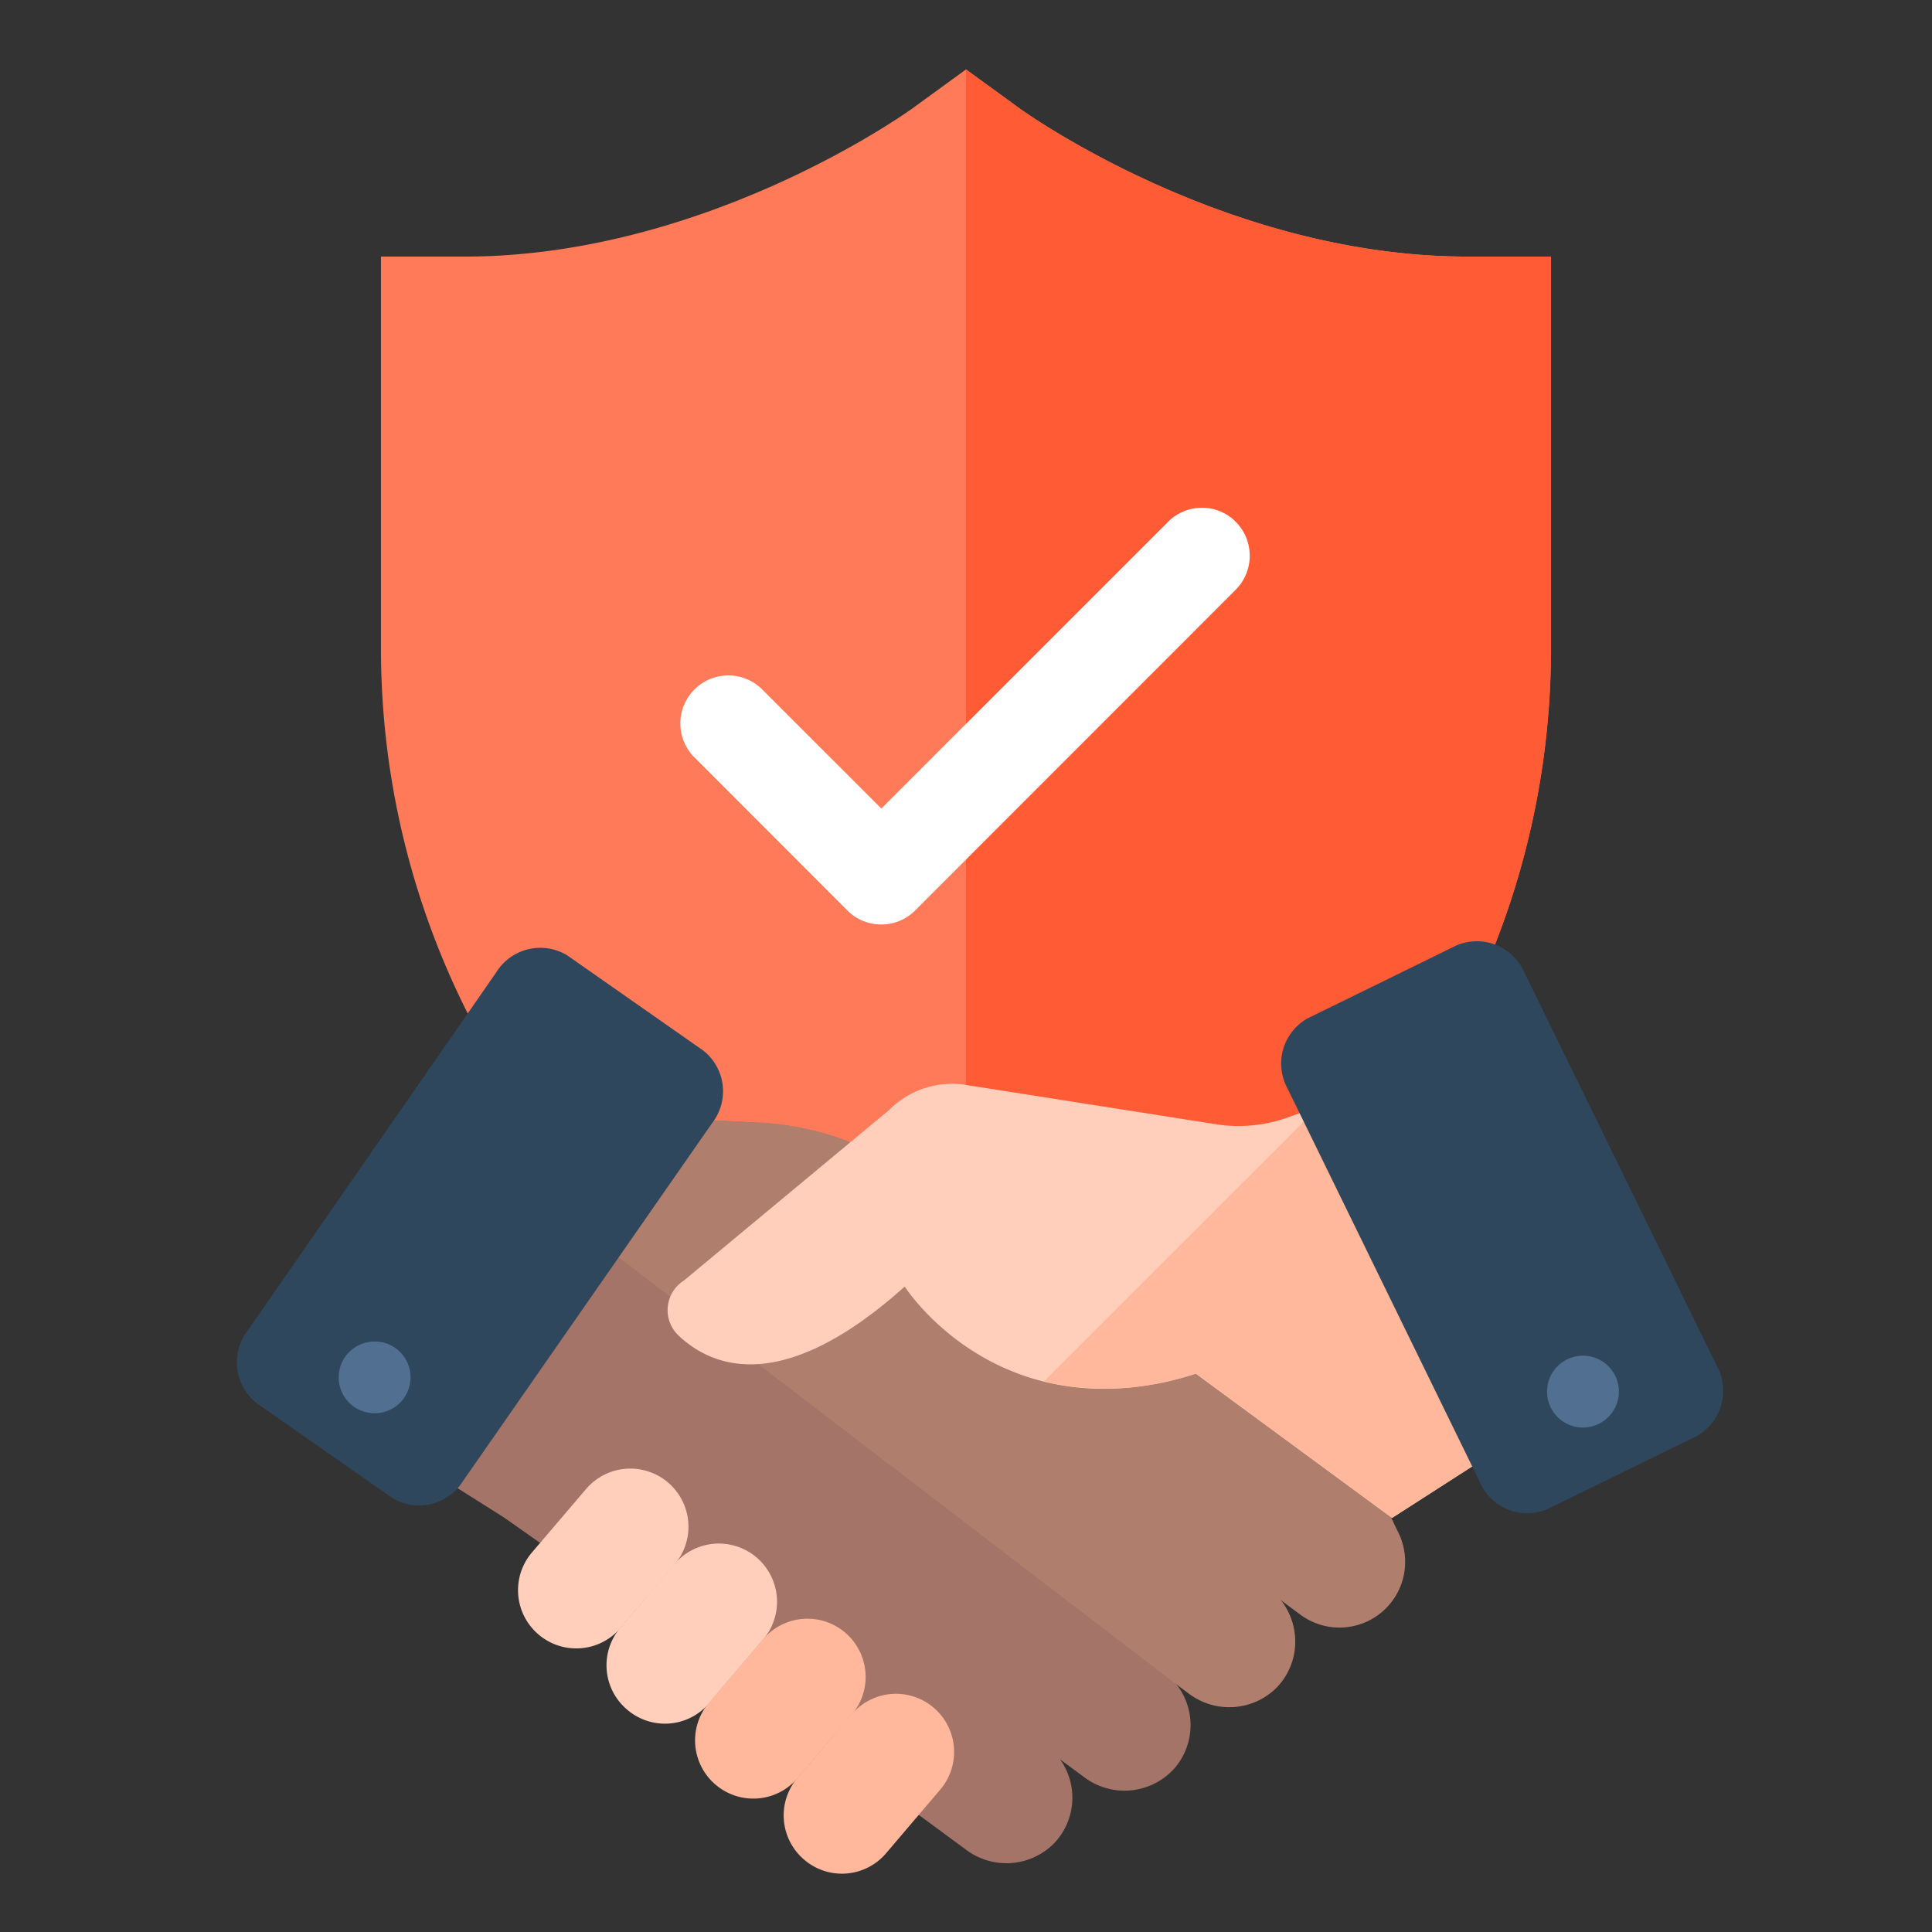
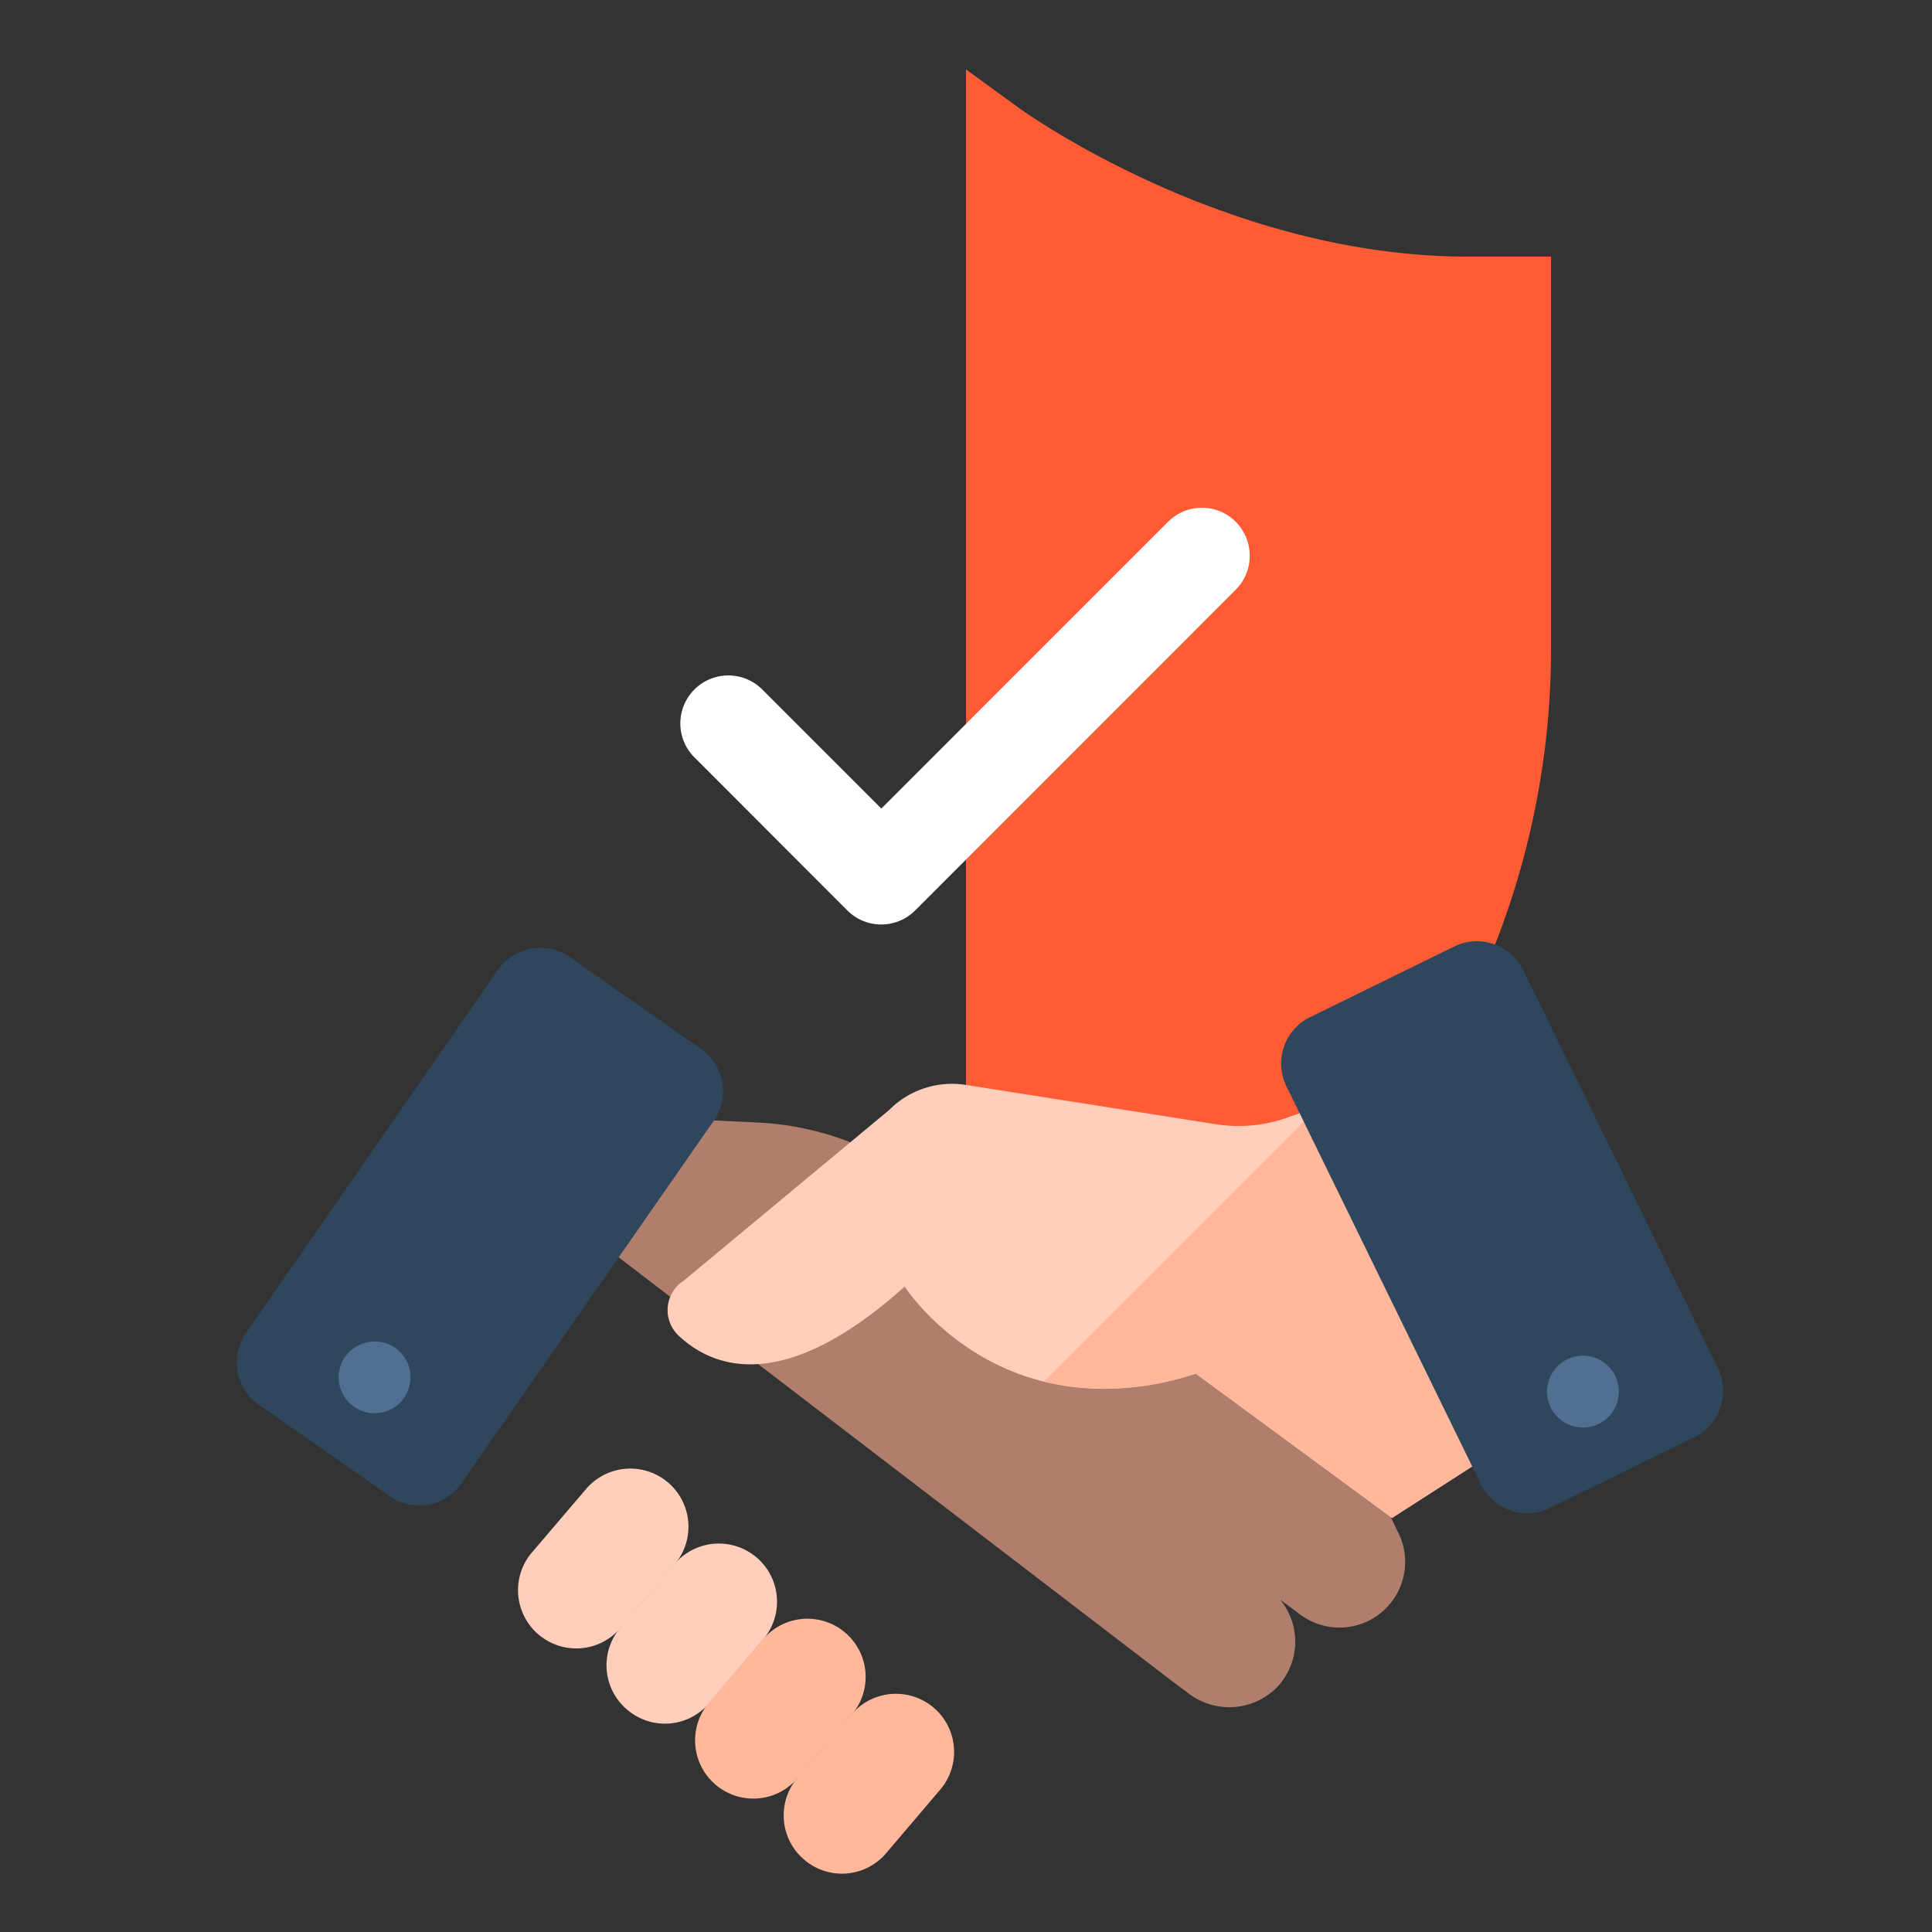
<svg xmlns="http://www.w3.org/2000/svg" id="Layer_2" data-name="Layer 2" viewBox="0 0 128 128">
  <rect x="0" y="0" width="128" height="128" fill="#333333" stroke="none" />
  <defs>
    <style>.cls-1{fill:#ff7a59;}.cls-2{fill:#ff5c35;}.cls-3{fill:#fff;}.cls-4{fill:#a37467;}.cls-5{fill:#af7e6d;}.cls-6{fill:#ffcfbc;}.cls-7{fill:#ffb89b;}.cls-8{fill:#2e475d;}.cls-9{fill:#516f90;}</style>
  </defs>
-   <path class="cls-1" d="M97.23,17C81,17,67.43,7.13,67.3,7L64,4.6,60.7,7C60.57,7.13,47,17,30.77,17H25.24v25.9A53.68,53.68,0,0,0,62.25,94l1.75.58L65.75,94a53.68,53.68,0,0,0,37-51V17Z" />
  <path class="cls-2" d="M102.76,42.91V17H97.23C81,17,67.43,7.13,67.3,7L64,4.6V94.54L65.75,94A53.68,53.68,0,0,0,102.76,42.91Z" />
  <g id="Shape">
    <path class="cls-3" d="M58.39,61.25a3.16,3.16,0,0,1-2.25-.93L46.08,50.25a3.18,3.18,0,1,1,4.49-4.5l7.82,7.82,19-19a3.16,3.16,0,0,1,2.24-.93h0a3.14,3.14,0,0,1,2.24.93,3.19,3.19,0,0,1,0,4.5L60.64,60.31a3.17,3.17,0,0,1-2.25.94Z" />
  </g>
-   <path class="cls-4" d="M92.57,101.41l-.4-.84L92,98.67,58.45,77l-1.88-1.23-.52-.2a19.19,19.19,0,0,0-5.7-1.19L45,74.12a18.39,18.39,0,0,0-2.1,0,8.28,8.28,0,0,1-3.68-.61l-3.86-1.62-1.07.76-8.88,22,.49,1.16,7.48,4.72,2.36,1.66,1.5,0,23.34,16.48.22,1.52,3.22,2.37a4.44,4.44,0,0,0,5.82-.44,4.37,4.37,0,0,0,.39-5.56l1.61,1.19a4.44,4.44,0,0,0,5.95-.57,4.37,4.37,0,0,0,.06-5.7l.9.67a4.44,4.44,0,0,0,5.75-.36,4.37,4.37,0,0,0,.28-5.88l1.35,1a4.35,4.35,0,0,0,6.41-5.57Z" />
  <path class="cls-5" d="M77.88,111.55l.9.67a4.44,4.44,0,0,0,5.75-.36,4.37,4.37,0,0,0,.28-5.88l1.35,1a4.35,4.35,0,0,0,6.41-5.57h0l-.4-.84L92,98.67,58.45,77l-1.88-1.23-.52-.2a19.19,19.19,0,0,0-5.7-1.19L45,74.12a18.39,18.39,0,0,0-2.1,0,8.28,8.28,0,0,1-3.68-.61l-3.86-1.62-1.07.76-1.7,4.22Z" />
  <path class="cls-6" d="M35.68,108.29a3.85,3.85,0,0,1-.45-5.42l3.6-4.22a3.84,3.84,0,1,1,5.86,5l-3.59,4.22A3.85,3.85,0,0,1,35.68,108.29Z" />
  <path class="cls-6" d="M41.54,113.26a3.84,3.84,0,0,1-.44-5.42l3.59-4.22a3.85,3.85,0,0,1,5.87,5L47,112.82A3.84,3.84,0,0,1,41.54,113.26Z" />
  <path class="cls-7" d="M47.41,118.24a3.85,3.85,0,0,1-.45-5.42l3.6-4.22a3.85,3.85,0,1,1,5.87,5l-3.6,4.22A3.85,3.85,0,0,1,47.41,118.24Z" />
  <path class="cls-7" d="M53.28,123.21a3.85,3.85,0,0,1-.45-5.42l3.6-4.22a3.85,3.85,0,1,1,5.86,5l-3.59,4.22A3.84,3.84,0,0,1,53.28,123.21Z" />
  <path class="cls-6" d="M92.43,72.71,91,72,85.41,74a9.66,9.66,0,0,1-4.88.48L64,71.88a5.86,5.86,0,0,0-5.09,1.66L45.31,84.84a2.32,2.32,0,0,0-.37,3.63c2.27,2.15,6.93,4,15-3.23,0,0,6.28,9.88,19.29,5.77l13,9.56,8.09-5.2.4-.87Z" />
  <path class="cls-7" d="M92.43,72.71,91,72,87.4,73.28l-2.8,2.81L69.15,91.53A18.27,18.27,0,0,0,79.22,91l13,9.56,8.09-5.2.4-.87Z" />
  <path class="cls-8" d="M86.63,67.47l9.88-4.84a3.44,3.44,0,0,1,4.5,1.83l12.72,26a3.45,3.45,0,0,1-1.31,4.68l-9.89,4.84A3.43,3.43,0,0,1,98,98.1L85.32,72.15A3.44,3.44,0,0,1,86.63,67.47Z" />
  <path class="cls-9" d="M103.83,90.06a2.38,2.38,0,1,1-1.09,3.19A2.38,2.38,0,0,1,103.83,90.06Z" />
  <path class="cls-8" d="M37.59,63.3l9,6.3a3.43,3.43,0,0,1,.58,4.82L30.67,98.13A3.43,3.43,0,0,1,26,99.25l-9-6.29a3.45,3.45,0,0,1-.58-4.82L32.87,64.43A3.44,3.44,0,0,1,37.59,63.3Z" />
  <path class="cls-9" d="M26.18,89.3a2.38,2.38,0,1,1-3.32.6A2.4,2.4,0,0,1,26.18,89.3Z" />
</svg>